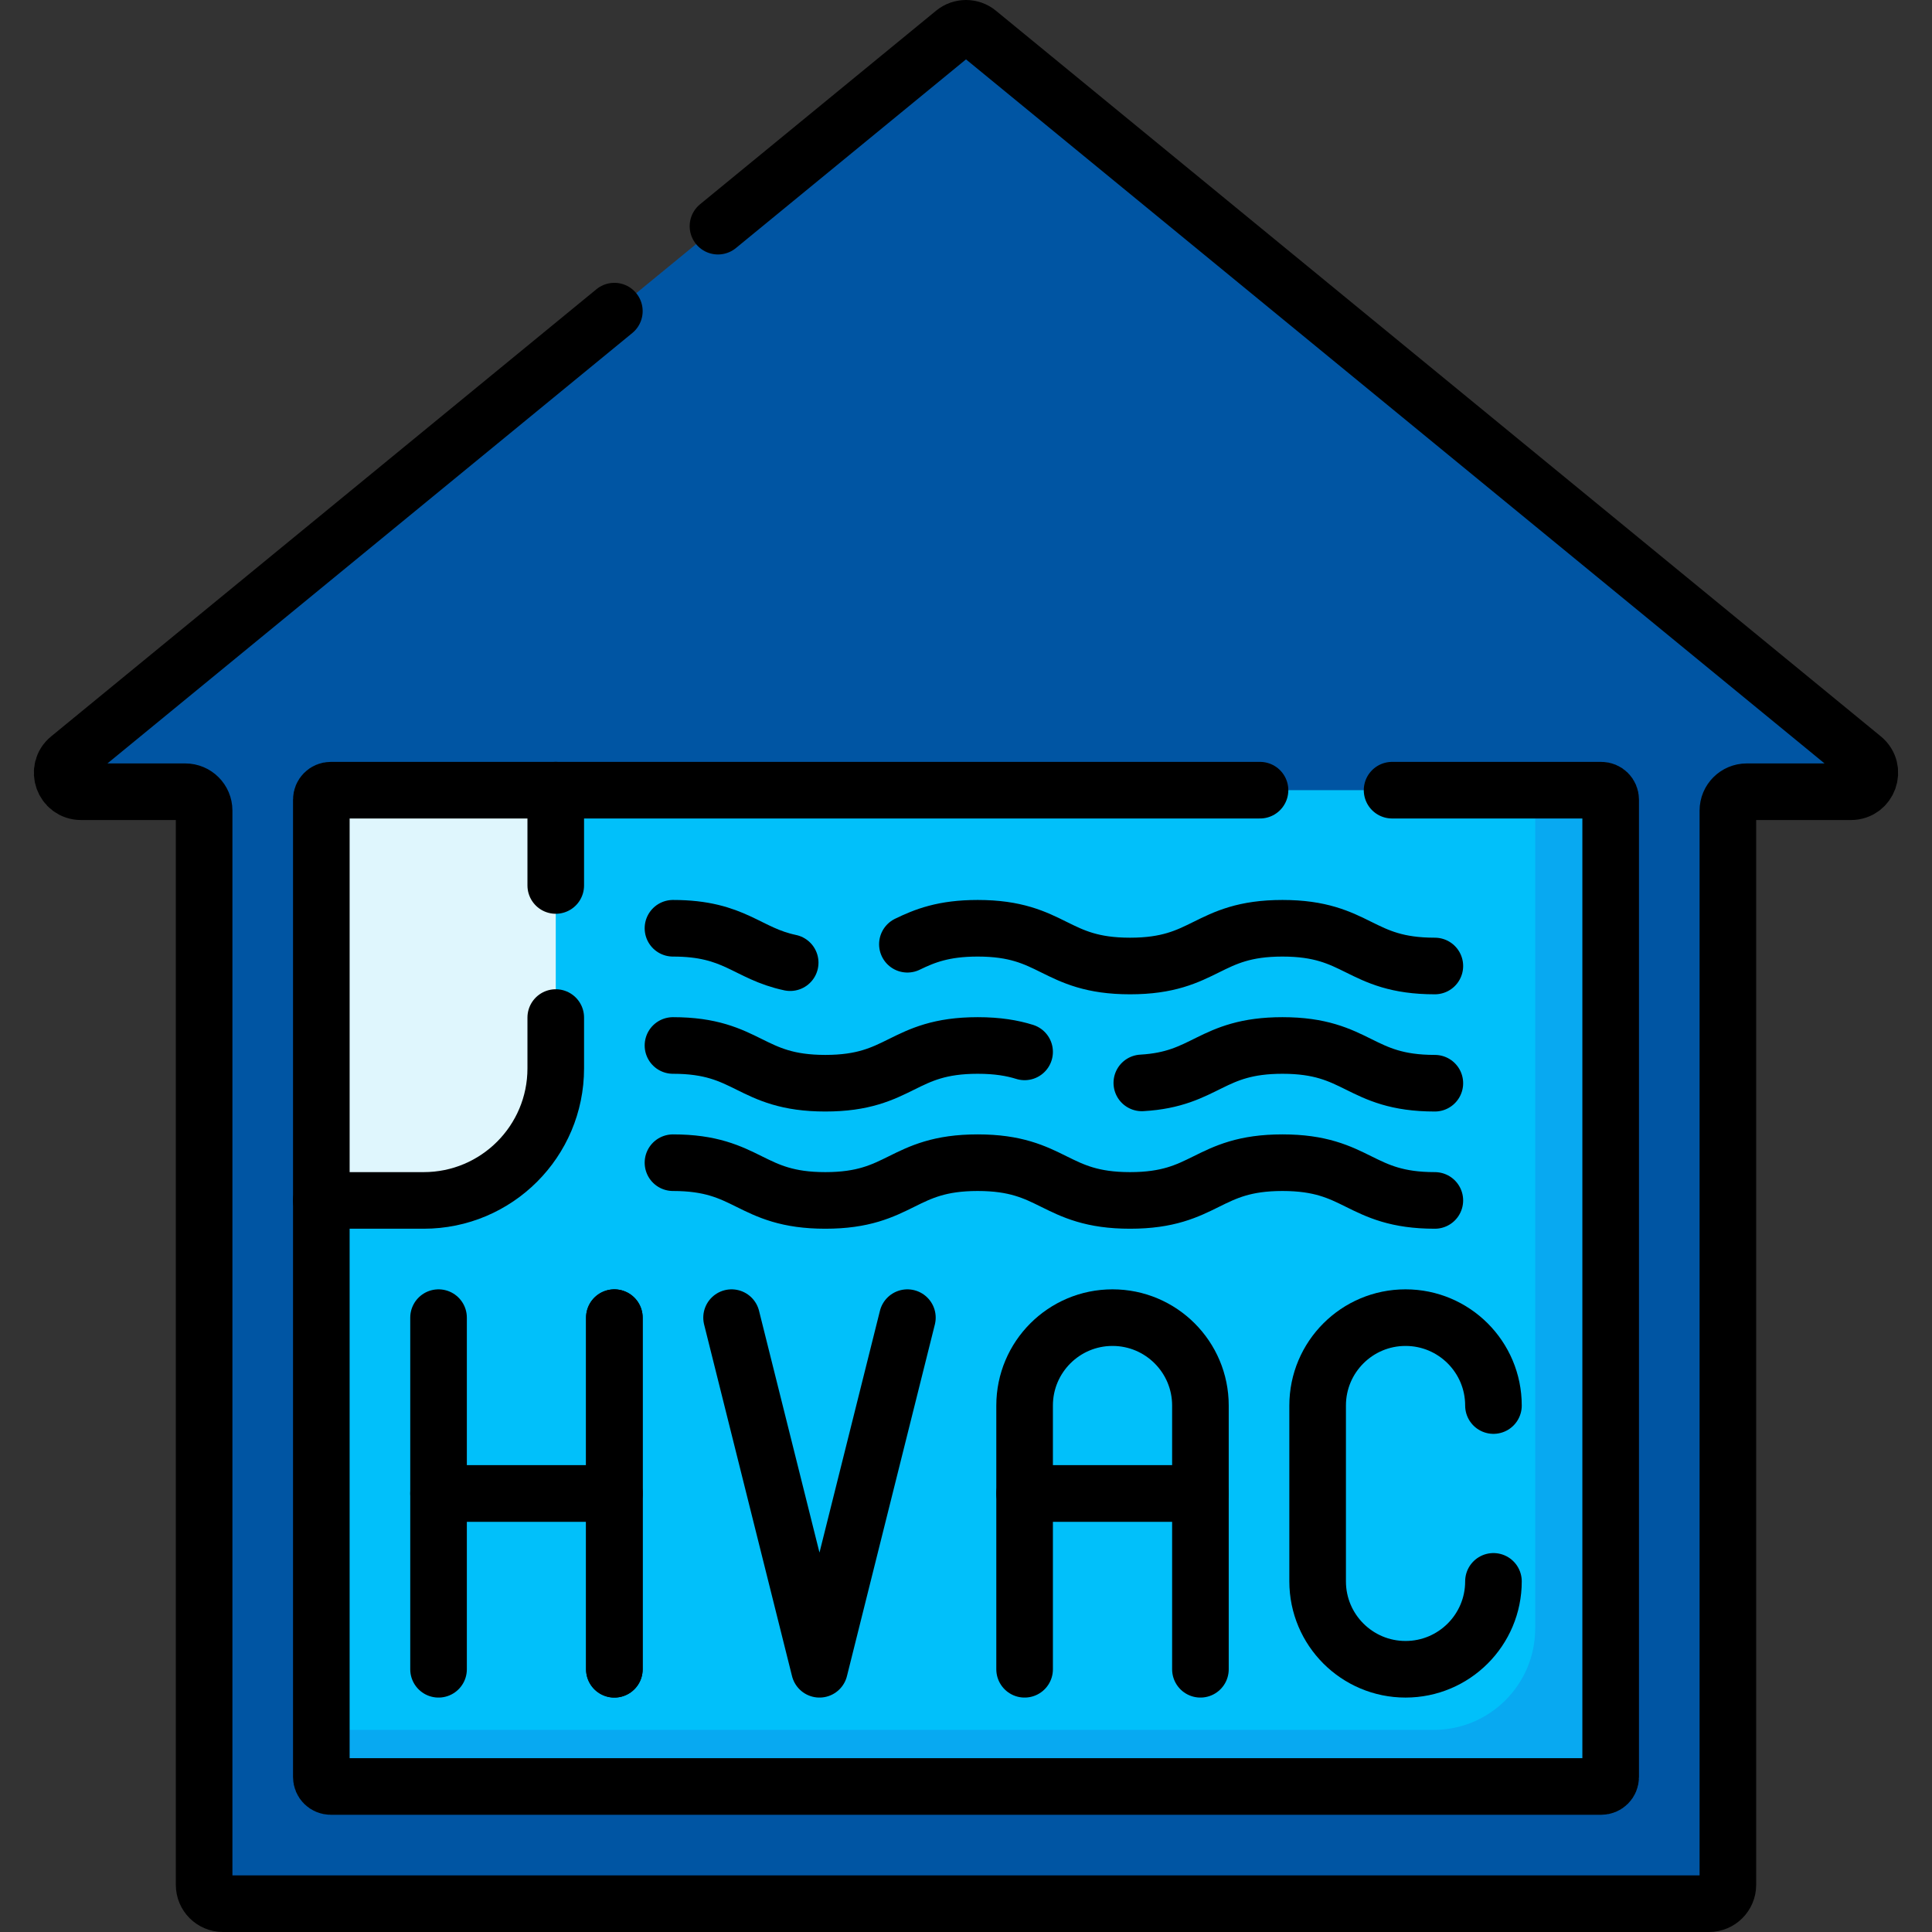
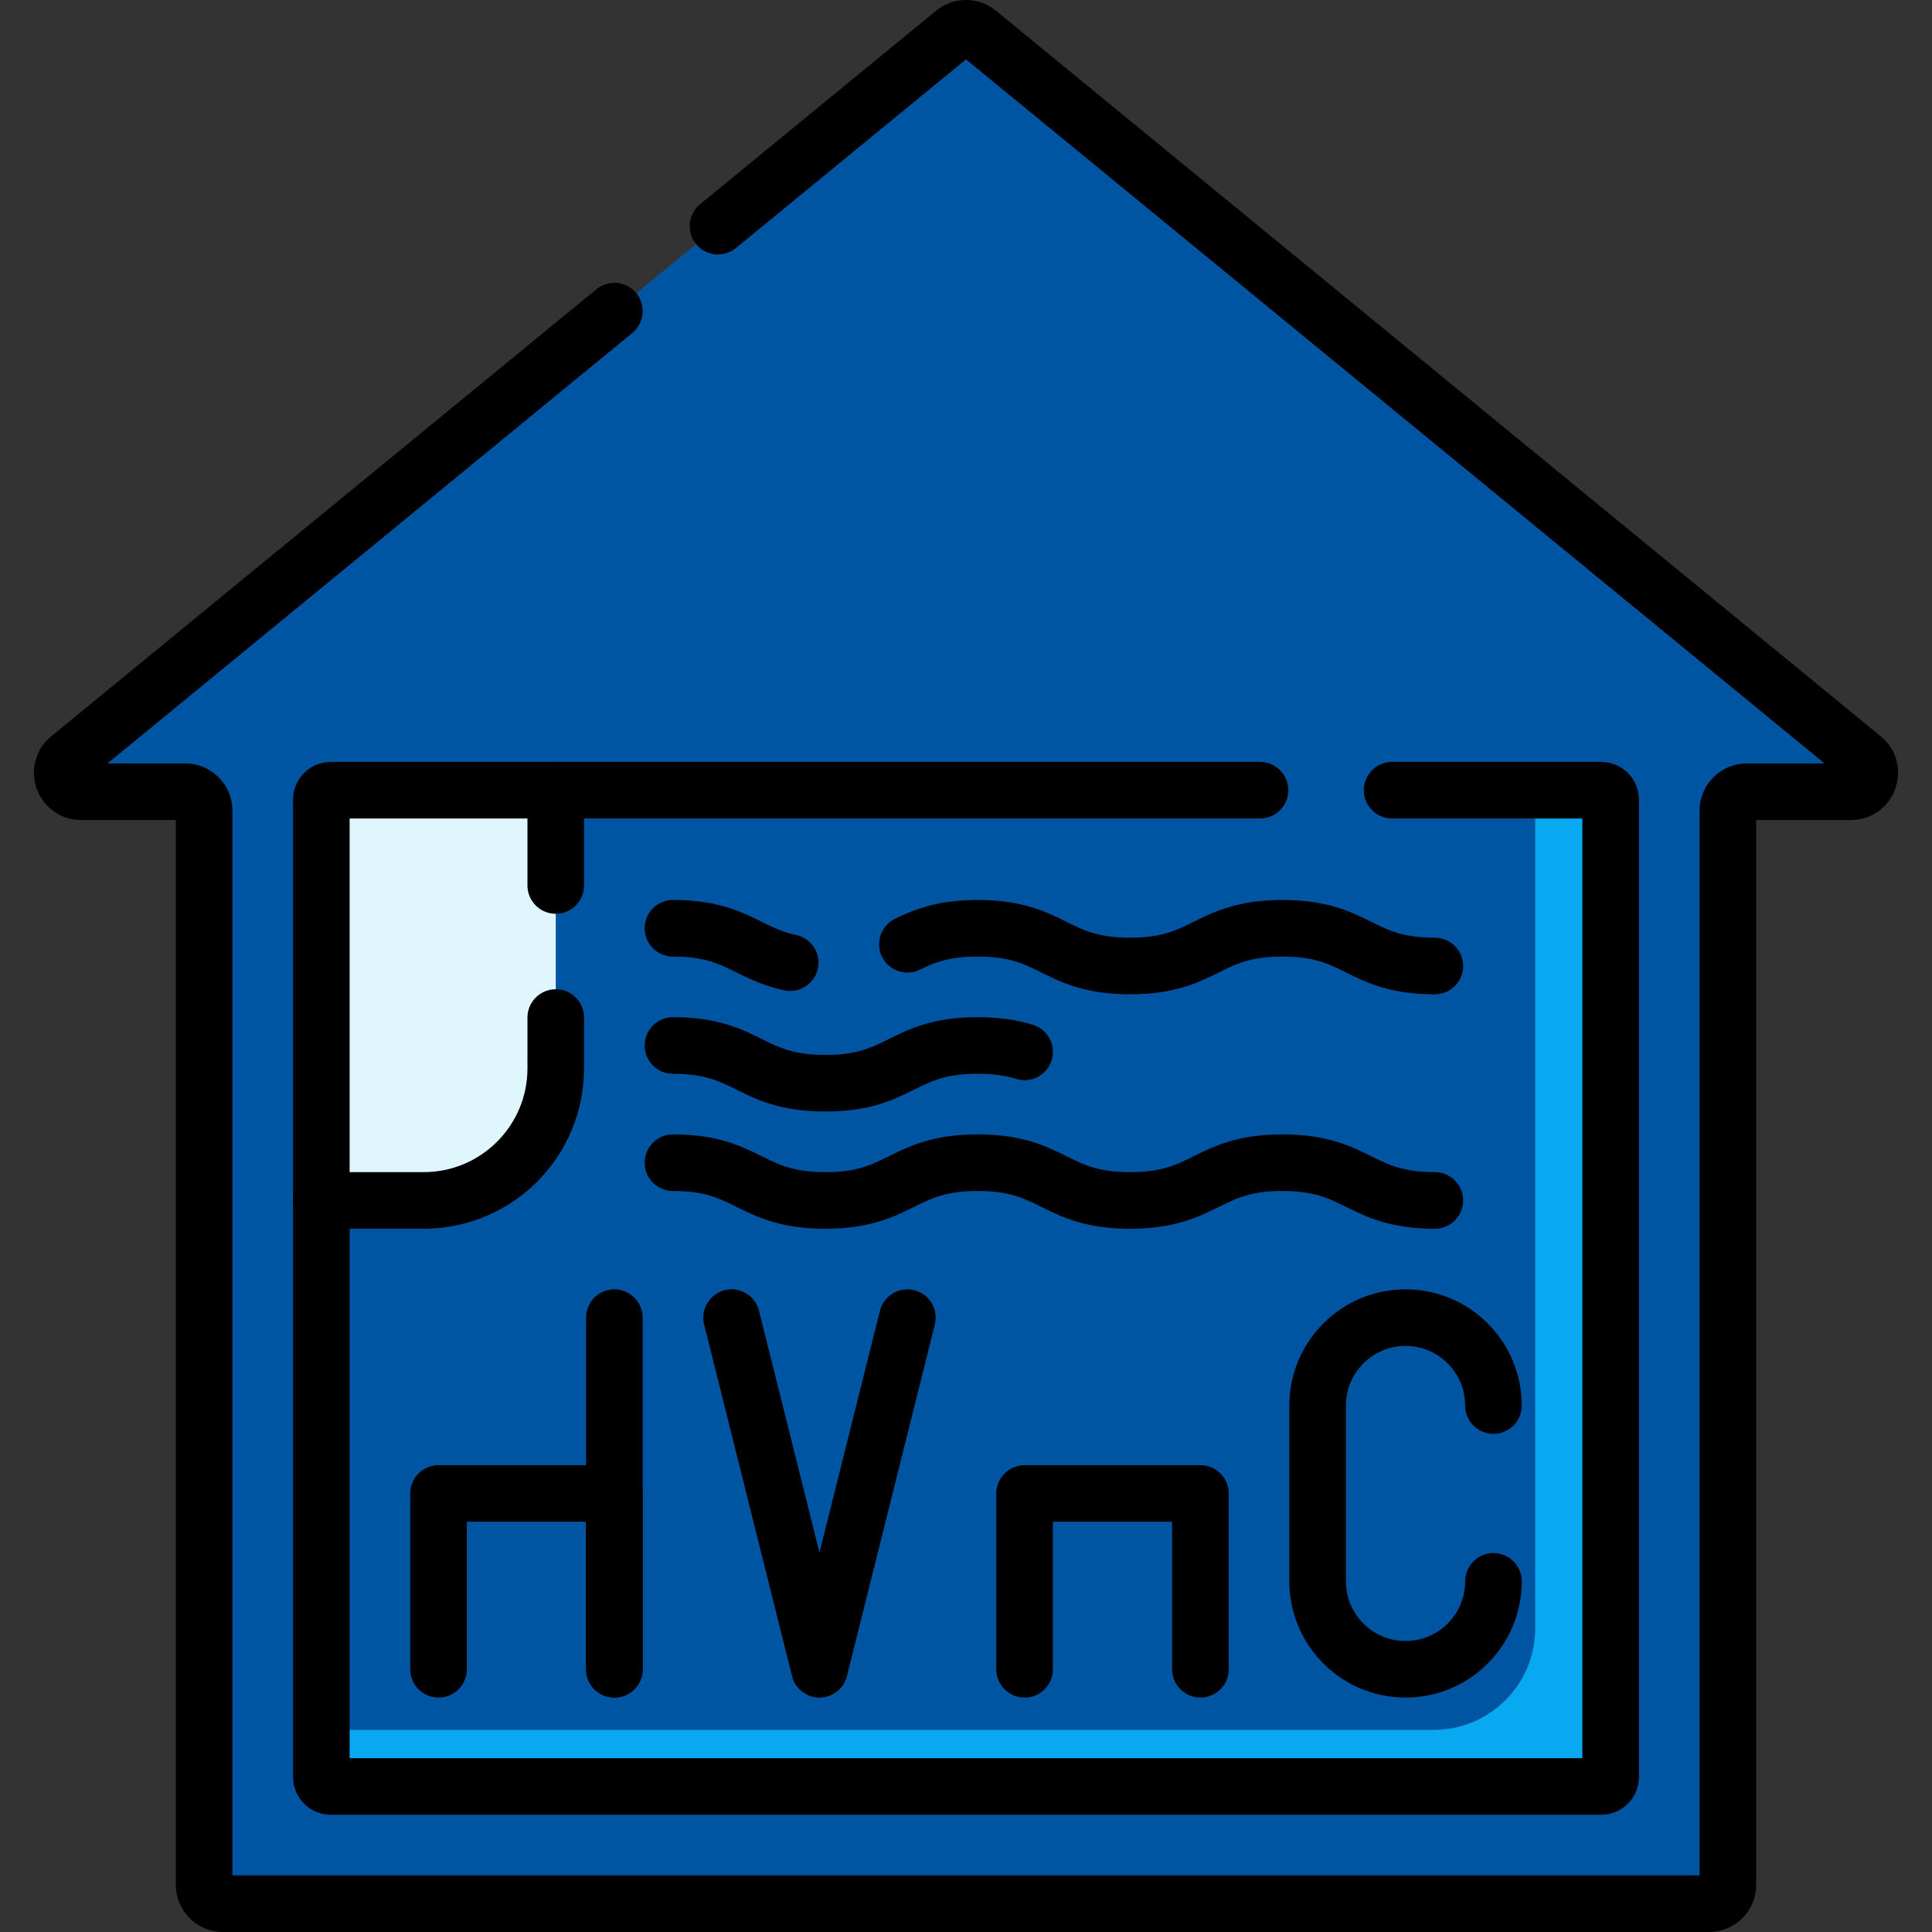
<svg xmlns="http://www.w3.org/2000/svg" version="1.1" id="Layer_1" x="0px" y="0px" viewBox="0 0 512 512" style="enable-background:new 0 0 512 512;" xml:space="preserve">
  <rect x="0" y="0" width="512" height="512" fill="#333333" stroke="none" />
  <g>
    <path style="fill:#0055A3;" d="M493.688,200.951L259.171,8.634c-1.843-1.512-4.498-1.512-6.341,0L18.312,200.951&#10;&#09;&#09;c-3.631,2.978-1.526,8.866,3.171,8.866h27.611c2.761,0,5,2.239,5,5V499.5c0,2.761,2.239,5,5,5h393.812c2.761,0,5-2.239,5-5V214.818&#10;&#09;&#09;c0-2.761,2.239-5,5-5h27.611C495.214,209.818,497.32,203.929,493.688,200.951z" />
-     <path style="fill:#01C0FA;" d="M424.344,473.438H87.656c-1.381,0-2.5-1.119-2.5-2.5V318.125l62.125-108.719h277.062&#10;&#09;&#09;c1.381,0,2.5,1.119,2.5,2.5v259.031C426.844,472.318,425.724,473.438,424.344,473.438z" />
-     <path style="fill:#08A9F1;" d="M424.344,209.406h-17.5v222.154c0,14.844-12.033,26.877-26.877,26.877H85.156v12.5&#10;&#09;&#09;c0,1.381,1.119,2.5,2.5,2.5h336.688c1.381,0,2.5-1.119,2.5-2.5V211.906C426.844,210.526,425.724,209.406,424.344,209.406z" />
+     <path style="fill:#08A9F1;" d="M424.344,209.406h-17.5v222.154c0,14.844-12.033,26.877-26.877,26.877H85.156v12.5&#10;&#09;&#09;c0,1.381,1.119,2.5,2.5,2.5h336.688c1.381,0,2.5-1.119,2.5-2.5V211.906z" />
    <path style="fill:#DFF6FD;" d="M112.281,318.125H85.156V211.906c0-1.381,1.119-2.5,2.5-2.5h59.625v73.719&#10;&#09;&#09;C147.281,302.455,131.611,318.125,112.281,318.125z" />
    <path style="fill:none;stroke:#000000;stroke-width:15;stroke-linecap:round;stroke-linejoin:round;stroke-miterlimit:10;" d="&#10;&#09;&#09;M368.917,209.406h55.427c1.381,0,2.5,1.119,2.5,2.5v259.031c0,1.381-1.119,2.5-2.5,2.5H87.656c-1.381,0-2.5-1.119-2.5-2.5V318.125" />
    <line style="fill:none;stroke:#000000;stroke-width:15;stroke-linecap:round;stroke-linejoin:round;stroke-miterlimit:10;" x1="147.281" y1="209.406" x2="333.917" y2="209.406" />
    <path style="fill:none;stroke:#000000;stroke-width:15;stroke-linecap:round;stroke-linejoin:round;stroke-miterlimit:10;" d="&#10;&#09;&#09;M162.812,82.453L18.312,200.951c-3.631,2.978-1.526,8.866,3.171,8.866h27.611c2.761,0,5,2.239,5,5V499.5c0,2.761,2.239,5,5,5&#10;&#09;&#09;h393.812c2.761,0,5-2.239,5-5V214.818c0-2.761,2.239-5,5-5h27.611c4.696,0,6.802-5.888,3.171-8.866L259.171,8.634&#10;&#09;&#09;c-1.843-1.512-4.498-1.512-6.341,0l-62.56,51.303" />
-     <path style="fill:none;stroke:#000000;stroke-width:15;stroke-linecap:round;stroke-linejoin:round;stroke-miterlimit:10;" d="&#10;&#09;&#09;M318.125,395.781h-46.594v-23.297c0-12.866,10.43-23.297,23.297-23.297h0c12.866,0,23.297,10.43,23.297,23.297V395.781z" />
    <polyline style="fill:none;stroke:#000000;stroke-width:15;stroke-linecap:round;stroke-linejoin:round;stroke-miterlimit:10;" points="&#10;&#09;&#09;271.531,442.375 271.531,395.781 318.125,395.781 318.125,442.375 &#09;" />
    <path style="fill:none;stroke:#000000;stroke-width:15;stroke-linecap:round;stroke-linejoin:round;stroke-miterlimit:10;" d="&#10;&#09;&#09;M395.781,419.078c0,12.866-10.43,23.297-23.297,23.297h0c-12.866,0-23.297-10.43-23.297-23.297v-46.594&#10;&#09;&#09;c0-12.866,10.43-23.297,23.297-23.297h0c12.866,0,23.297,10.43,23.297,23.297" />
-     <polyline style="fill:none;stroke:#000000;stroke-width:15;stroke-linecap:round;stroke-linejoin:round;stroke-miterlimit:10;" points="&#10;&#09;&#09;162.812,349.188 162.812,395.781 116.219,395.781 116.219,349.188 &#09;" />
    <polyline style="fill:none;stroke:#000000;stroke-width:15;stroke-linecap:round;stroke-linejoin:round;stroke-miterlimit:10;" points="&#10;&#09;&#09;116.219,442.375 116.219,395.781 162.812,395.781 162.812,442.375 &#09;" />
    <line style="fill:none;stroke:#000000;stroke-width:15;stroke-linecap:round;stroke-linejoin:round;stroke-miterlimit:10;" x1="162.812" y1="349.188" x2="162.812" y2="442.375" />
    <polyline style="fill:none;stroke:#000000;stroke-width:15;stroke-linecap:round;stroke-linejoin:round;stroke-miterlimit:10;" points="&#10;&#09;&#09;193.875,349.188 217.172,442.375 240.469,349.188 &#09;" />
    <path style="fill:none;stroke:#000000;stroke-width:15;stroke-linecap:round;stroke-linejoin:round;stroke-miterlimit:10;" d="&#10;&#09;&#09;M240.469,250.234c4.578-2.22,9.573-4.234,18.634-4.234c20.189,0,20.189,10,40.379,10c20.192,0,20.192-10,40.384-10&#10;&#09;&#09;c20.192,0,20.192,10,40.384,10" />
    <path style="fill:none;stroke:#000000;stroke-width:15;stroke-linecap:round;stroke-linejoin:round;stroke-miterlimit:10;" d="&#10;&#09;&#09;M178.344,246c16.488,0,19.511,6.67,31.062,9.115" />
-     <path style="fill:none;stroke:#000000;stroke-width:15;stroke-linecap:round;stroke-linejoin:round;stroke-miterlimit:10;" d="&#10;&#09;&#09;M302.594,286.978c17.139-0.97,18.174-9.915,37.272-9.915c20.192,0,20.192,10,40.384,10" />
    <path style="fill:none;stroke:#000000;stroke-width:15;stroke-linecap:round;stroke-linejoin:round;stroke-miterlimit:10;" d="&#10;&#09;&#09;M178.344,277.062c20.189,0,20.189,10,40.378,10c20.19,0,20.19-10,40.38-10c5.285,0,9.187,0.685,12.429,1.697" />
    <path style="fill:none;stroke:#000000;stroke-width:15;stroke-linecap:round;stroke-linejoin:round;stroke-miterlimit:10;" d="&#10;&#09;&#09;M178.344,308.125c20.189,0,20.189,10,40.378,10c20.19,0,20.19-10,40.38-10c20.189,0,20.189,10,40.379,10&#10;&#09;&#09;c20.192,0,20.192-10,40.384-10c20.192,0,20.192,10,40.384,10" />
    <path style="fill:none;stroke:#000000;stroke-width:15;stroke-linecap:round;stroke-linejoin:round;stroke-miterlimit:10;" d="&#10;&#09;&#09;M147.281,269.661v13.464c0,19.33-15.67,35-35,35H85.156V211.906c0-1.381,1.119-2.5,2.5-2.5h59.625v25.254" />
  </g>
  <g>
</g>
  <g>
</g>
  <g>
</g>
  <g>
</g>
  <g>
</g>
  <g>
</g>
  <g>
</g>
  <g>
</g>
  <g>
</g>
  <g>
</g>
  <g>
</g>
  <g>
</g>
  <g>
</g>
  <g>
</g>
  <g>
</g>
</svg>